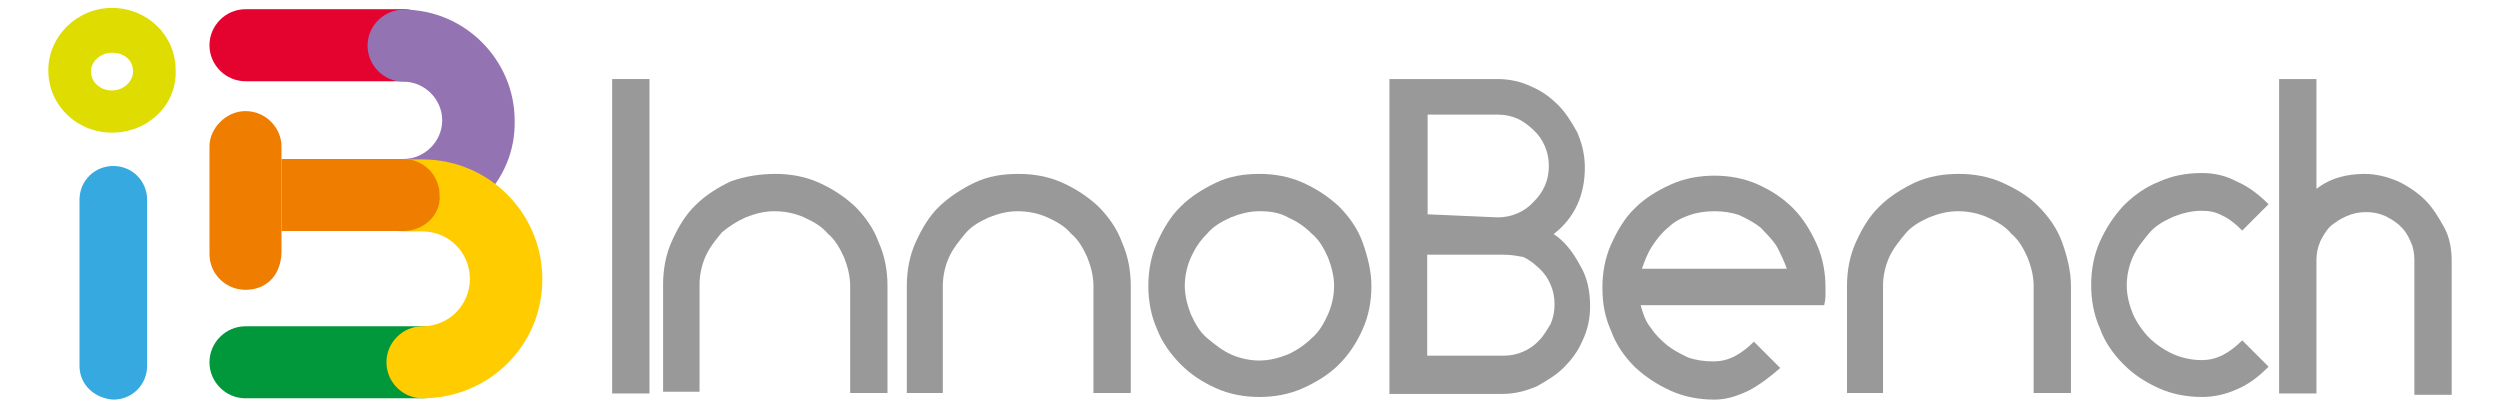
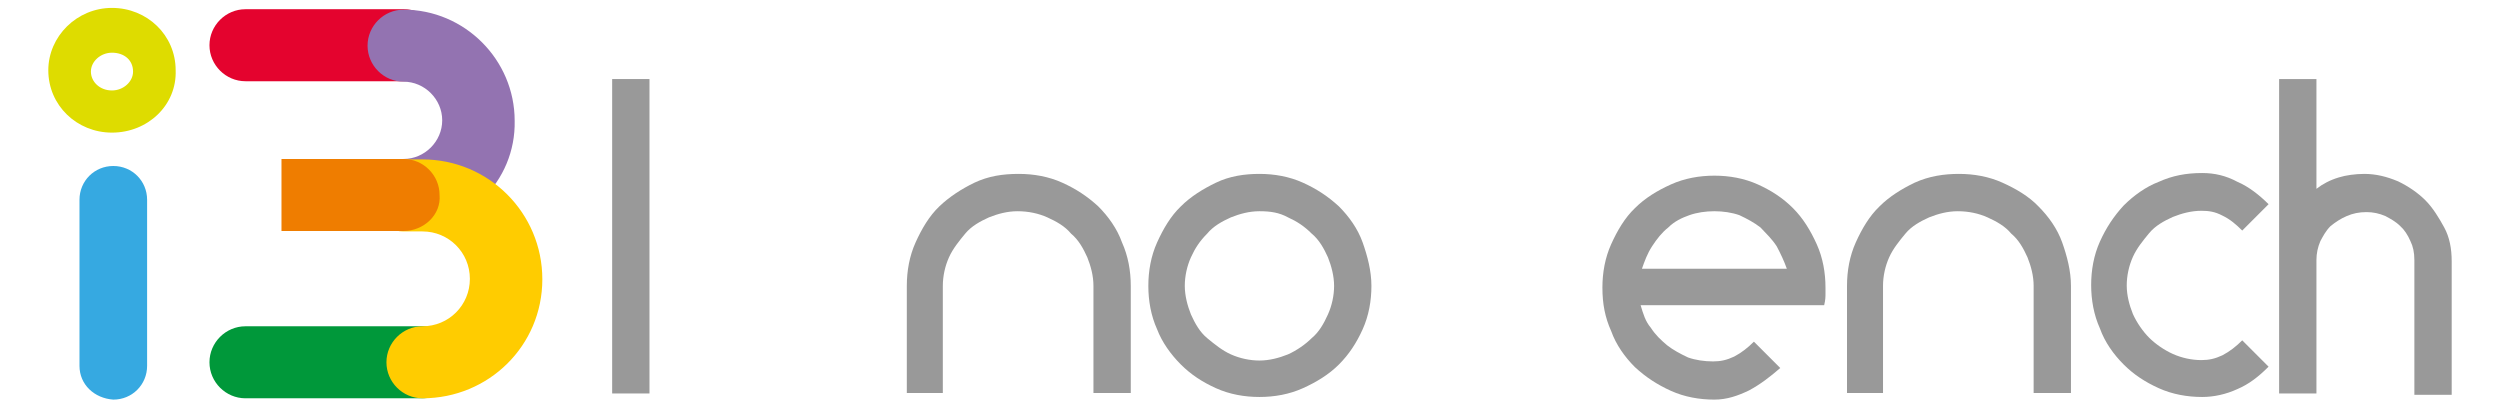
<svg xmlns="http://www.w3.org/2000/svg" version="1.1" id="Layer_1" x="0px" y="0px" viewBox="0 0 569.3 92.8" style="enable-background:new 0 0 569.3 92.8;" xml:space="preserve">
  <style type="text/css">
	.st0{fill:#999999;}
	.st1{fill:#E4032E;}
	.st2{fill:#00983A;}
	.st3{fill:#9373B1;}
	.st4{fill:#FFCC00;}
	.st5{fill:#EF7D00;}
	.st6{fill:#36A9E1;}
	.st7{fill:#DEDC00;}
</style>
  <g>
    <path class="st0" d="M139.4,18h8.5v71.6h-8.5V18z" />
-     <path class="st0" d="M176.6,39.6c3.4,0,6.8,0.6,9.9,2s5.7,3.1,8.2,5.4c2.3,2.3,4.3,5.1,5.4,8.2c1.4,3.1,2,6.5,2,9.9v24.4h-8.5V65.1   c0-2.3-0.6-4.5-1.4-6.5c-0.9-2-2-4-3.7-5.4c-1.4-1.7-3.4-2.8-5.4-3.7s-4.3-1.4-6.8-1.4c-2.3,0-4.5,0.6-6.5,1.4   c-2,0.9-3.7,2-5.4,3.4c-1.4,1.7-2.8,3.4-3.7,5.4s-1.4,4.3-1.4,6.5v24.4H151V64.8c0-3.4,0.6-6.8,2-9.9c1.4-3.1,3.1-6,5.4-8.2   c2.3-2.3,5.1-4,8-5.4C169.8,40.1,173.2,39.6,176.6,39.6z" />
    <path class="st0" d="M232,39.6c3.4,0,6.8,0.6,9.9,2s5.7,3.1,8.2,5.4c2.3,2.3,4.3,5.1,5.4,8.2c1.4,3.1,2,6.5,2,9.9v24.4H249V65.1   c0-2.3-0.6-4.5-1.4-6.5c-0.9-2-2-4-3.7-5.4c-1.4-1.7-3.4-2.8-5.4-3.7s-4.3-1.4-6.8-1.4c-2.3,0-4.5,0.6-6.5,1.4c-2,0.9-4,2-5.4,3.7   s-2.8,3.4-3.7,5.4s-1.4,4.3-1.4,6.5v24.4h-8.2V65.1c0-3.4,0.6-6.8,2-9.9c1.4-3.1,3.1-6,5.4-8.2s5.1-4,8-5.4   C225.1,40.1,228.3,39.6,232,39.6z" />
    <path class="st0" d="M286.8,39.6c3.4,0,6.8,0.6,9.9,2s5.7,3.1,8.2,5.4c2.3,2.3,4.3,5.1,5.4,8.2s2,6.5,2,9.9c0,3.4-0.6,6.8-2,9.9   s-3.1,5.7-5.4,8s-5.1,4-8.2,5.4s-6.5,2-9.9,2s-6.8-0.6-9.9-2s-5.7-3.1-8-5.4s-4.3-5.1-5.4-8c-1.4-3.1-2-6.5-2-9.9s0.6-6.8,2-9.9   c1.4-3.1,3.1-6,5.4-8.2c2.3-2.3,5.1-4,8-5.4C280,40.1,283.4,39.6,286.8,39.6z M286.8,48.1c-2.3,0-4.5,0.6-6.5,1.4   c-2,0.9-4,2-5.4,3.7c-1.7,1.7-2.8,3.4-3.7,5.4c-0.9,2-1.4,4.3-1.4,6.5s0.6,4.5,1.4,6.5c0.9,2,2,4,3.7,5.4s3.4,2.8,5.4,3.7   c2,0.9,4.3,1.4,6.5,1.4c2.3,0,4.5-0.6,6.5-1.4c2-0.9,4-2.3,5.4-3.7c1.7-1.4,2.8-3.4,3.7-5.4c0.9-2,1.4-4.3,1.4-6.5   s-0.6-4.5-1.4-6.5c-0.9-2-2-4-3.7-5.4c-1.7-1.7-3.4-2.8-5.4-3.7C291.3,48.4,289.3,48.1,286.8,48.1z" />
-     <path class="st0" d="M341,18c2.8,0,5.4,0.6,7.7,1.7c2.6,1.1,4.5,2.6,6.2,4.3c1.7,1.7,3.1,4,4.3,6.2c1.1,2.6,1.7,5.1,1.7,8   c0,6.2-2.3,11.4-7.1,15.1c2.6,1.7,4.5,4.3,6,7.1c1.7,2.8,2.3,6,2.3,9.4c0,2.8-0.6,5.4-1.7,7.7c-1.1,2.6-2.6,4.5-4.3,6.2   c-1.7,1.7-4,3.1-6.2,4.3c-2.6,1.1-5.1,1.7-7.7,1.7h-25.8V18H341z M341,49.5c1.7,0,3.1-0.3,4.5-0.9c1.4-0.6,2.6-1.4,3.7-2.6   c1.1-1.1,2-2.3,2.6-3.7s0.9-2.8,0.9-4.5s-0.3-3.1-0.9-4.5s-1.4-2.6-2.6-3.7s-2.3-2-3.7-2.6c-1.4-0.6-2.8-0.9-4.5-0.9h-15.9v22.7   L341,49.5L341,49.5z M342.4,58h-0.3h-0.3H325v23h17.3c1.7,0,3.1-0.3,4.5-0.9s2.6-1.4,3.7-2.6c1.1-1.1,1.7-2.3,2.6-3.7   c0.6-1.4,0.9-2.8,0.9-4.5s-0.3-3.1-0.9-4.5s-1.4-2.6-2.6-3.7s-2.3-2-3.7-2.6C345.6,58.3,344.2,58,342.4,58z" />
    <path class="st0" d="M390.4,91c-3.4,0-6.8-0.6-9.9-2s-5.7-3.1-8.2-5.4c-2.3-2.3-4.3-5.1-5.4-8.2c-1.4-3.1-2-6.2-2-9.9   c0-3.4,0.6-6.8,2-9.9s3.1-6,5.4-8.2c2.3-2.3,5.1-4,8.2-5.4s6.5-2,9.9-2s6.8,0.6,9.9,2s5.7,3.1,8,5.4c2.3,2.3,4,5.1,5.4,8.2   s2,6.5,2,9.9c0,0.6,0,0.9,0,1.4c0,0.6,0,1.4-0.3,2.6h-41.8c0.6,2,1.1,3.7,2.3,5.1c1.1,1.7,2.3,2.8,3.7,4c1.4,1.1,3.1,2,4.8,2.8   c1.7,0.6,3.7,0.9,5.7,0.9c1.7,0,3.1-0.3,4.8-1.1c1.7-0.9,3.1-2,4.5-3.4l6,6c-2.3,2-4.5,3.7-7.1,5.1C395.8,90.1,393.3,91,390.4,91z    M406.9,61.2c-0.6-1.7-1.4-3.4-2.3-5.1c-1.1-1.7-2.3-2.8-3.7-4.3c-1.4-1.1-3.1-2-4.8-2.8c-1.7-0.6-3.7-0.9-5.7-0.9s-4,0.3-5.7,0.9   c-1.7,0.6-3.4,1.4-4.8,2.8c-1.4,1.1-2.6,2.6-3.7,4.3s-1.7,3.4-2.3,5.1H406.9z" />
    <path class="st0" d="M446.1,39.6c3.4,0,6.8,0.6,9.9,2s6,3.1,8.2,5.4c2.3,2.3,4.3,5.1,5.4,8.2s2,6.5,2,9.9v24.4h-8.5V65.1   c0-2.3-0.6-4.5-1.4-6.5c-0.9-2-2-4-3.7-5.4c-1.4-1.7-3.4-2.8-5.4-3.7s-4.3-1.4-6.8-1.4c-2.3,0-4.5,0.6-6.5,1.4c-2,0.9-4,2-5.4,3.7   s-2.8,3.4-3.7,5.4c-0.9,2-1.4,4.3-1.4,6.5v24.4h-8.2V65.1c0-3.4,0.6-6.8,2-9.9c1.4-3.1,3.1-6,5.4-8.2c2.3-2.3,5.1-4,8-5.4   C439.3,40.1,442.7,39.6,446.1,39.6z" />
    <path class="st0" d="M501.5,90.4c-3.4,0-6.8-0.6-9.9-2s-5.7-3.1-8-5.4s-4.3-5.1-5.4-8.2c-1.4-3.1-2-6.5-2-9.9s0.6-6.8,2-9.9   c1.4-3.1,3.1-5.7,5.4-8.2c2.3-2.3,5.1-4.3,8-5.4c3.1-1.4,6.2-2,9.9-2c2.8,0,5.4,0.6,8,2c2.6,1.1,5.1,3.1,7.1,5.1l-6,6   c-1.4-1.4-2.8-2.6-4.5-3.4c-1.7-0.9-3.1-1.1-4.8-1.1c-2.3,0-4.5,0.6-6.5,1.4c-2,0.9-4,2-5.4,3.7s-2.8,3.4-3.7,5.4   c-0.9,2-1.4,4.3-1.4,6.5c0,2.3,0.6,4.5,1.4,6.5c0.9,2,2.3,4,3.7,5.4s3.4,2.8,5.4,3.7c2,0.9,4.3,1.4,6.5,1.4c1.7,0,3.1-0.3,4.8-1.1   c1.7-0.9,3.1-2,4.5-3.4l6,6c-2.3,2.3-4.5,4-7.1,5.1C506.9,89.8,504.1,90.4,501.5,90.4z" />
    <path class="st0" d="M538.4,39.6c2.6,0,5.1,0.6,7.7,1.7c2.3,1.1,4.5,2.6,6.2,4.3s3.1,4,4.3,6.2s1.7,4.8,1.7,7.7v30.4h-8.5V59.2   c0-1.7-0.3-3.1-0.9-4.3c-0.6-1.4-1.4-2.6-2.3-3.4c-1.1-1.1-2.3-1.7-3.4-2.3c-1.4-0.6-2.8-0.9-4.3-0.9c-1.7,0-3.1,0.3-4.5,0.9   c-1.4,0.6-2.6,1.4-3.7,2.3c-1.1,1.1-1.7,2.3-2.3,3.4c-0.6,1.4-0.9,2.8-0.9,4.3v30.4H519V18h8.5v25c1.4-1.1,3.1-2,5.1-2.6   C534.2,39.9,536.4,39.6,538.4,39.6z" />
  </g>
  <g>
    <g>
      <path class="st1" d="M91.9,18.5h-36c-4.5,0-8.2-3.7-8.2-8.2s3.7-8.2,8.2-8.2H92c4.5,0,8.2,3.7,8.2,8.2S96.5,18.5,91.9,18.5z" />
    </g>
    <g>
      <path class="st2" d="M96.2,90.7H55.9c-4.5,0-8.2-3.7-8.2-8.2s3.7-8.2,8.2-8.2h40.3c4.5,0,8.2,3.7,8.2,8.2    C104.4,87,100.7,90.7,96.2,90.7z" />
    </g>
    <g>
      <path class="st3" d="M91.9,52.6c-4.5,0-8.2-3.7-8.2-8.2s3.7-8.2,8.2-8.2c4.8,0,8.8-4,8.8-8.8s-4-8.8-8.8-8.8    c-4.5,0-8.2-3.7-8.2-8.2s3.7-8.2,8.2-8.2c13.9,0,25.3,11.4,25.3,25.3C117.5,41.3,106.1,52.6,91.9,52.6z" />
    </g>
    <g>
      <path class="st4" d="M96.2,90.7c-4.5,0-8.2-3.7-8.2-8.2s3.7-8.2,8.2-8.2c6,0,10.8-4.8,10.8-10.8s-4.8-10.8-10.8-10.8h-4.3l0,0    c-4.5,0-8.2-3.7-8.2-8.2s3.7-8.2,8.2-8.2h4.3c15.1,0,27.3,12.2,27.3,27.3S111.3,90.7,96.2,90.7z" />
    </g>
    <g>
      <g>
        <path class="st5" d="M91.9,52.6H64.1v-8.2v-8.2h27.8c4.5,0,8.2,3.7,8.2,8.2C100.5,48.9,96.5,52.6,91.9,52.6z" />
      </g>
      <g>
-         <path class="st5" d="M55.9,66c-4.3,0-8.2-3.4-8.2-8.2V33.3c0-4,3.7-8,8.2-8c4.8,0,8.2,4,8.2,8v23C64.4,62.6,60.7,66,55.9,66z" />
-       </g>
+         </g>
    </g>
    <g>
      <path class="st6" d="M18.1,83.3V45.5c0-4.3,3.4-7.7,7.7-7.7s7.7,3.4,7.7,7.7v37.8c0,4.3-3.4,7.7-7.7,7.7    C21.5,90.7,18.1,87.6,18.1,83.3z" />
    </g>
    <g>
      <path class="st7" d="M25.5,30.2C17.5,30.2,11,24,11,16c0-7.7,6.5-14.2,14.5-14.2S40,8,40,16C40.3,23.9,33.7,30.2,25.5,30.2z     M25.5,12c-2.6,0-4.8,2-4.8,4.3s2,4.3,4.8,4.3c2.6,0,4.8-2,4.8-4.3C30.3,13.7,28.3,12,25.5,12z" />
    </g>
  </g>
</svg>